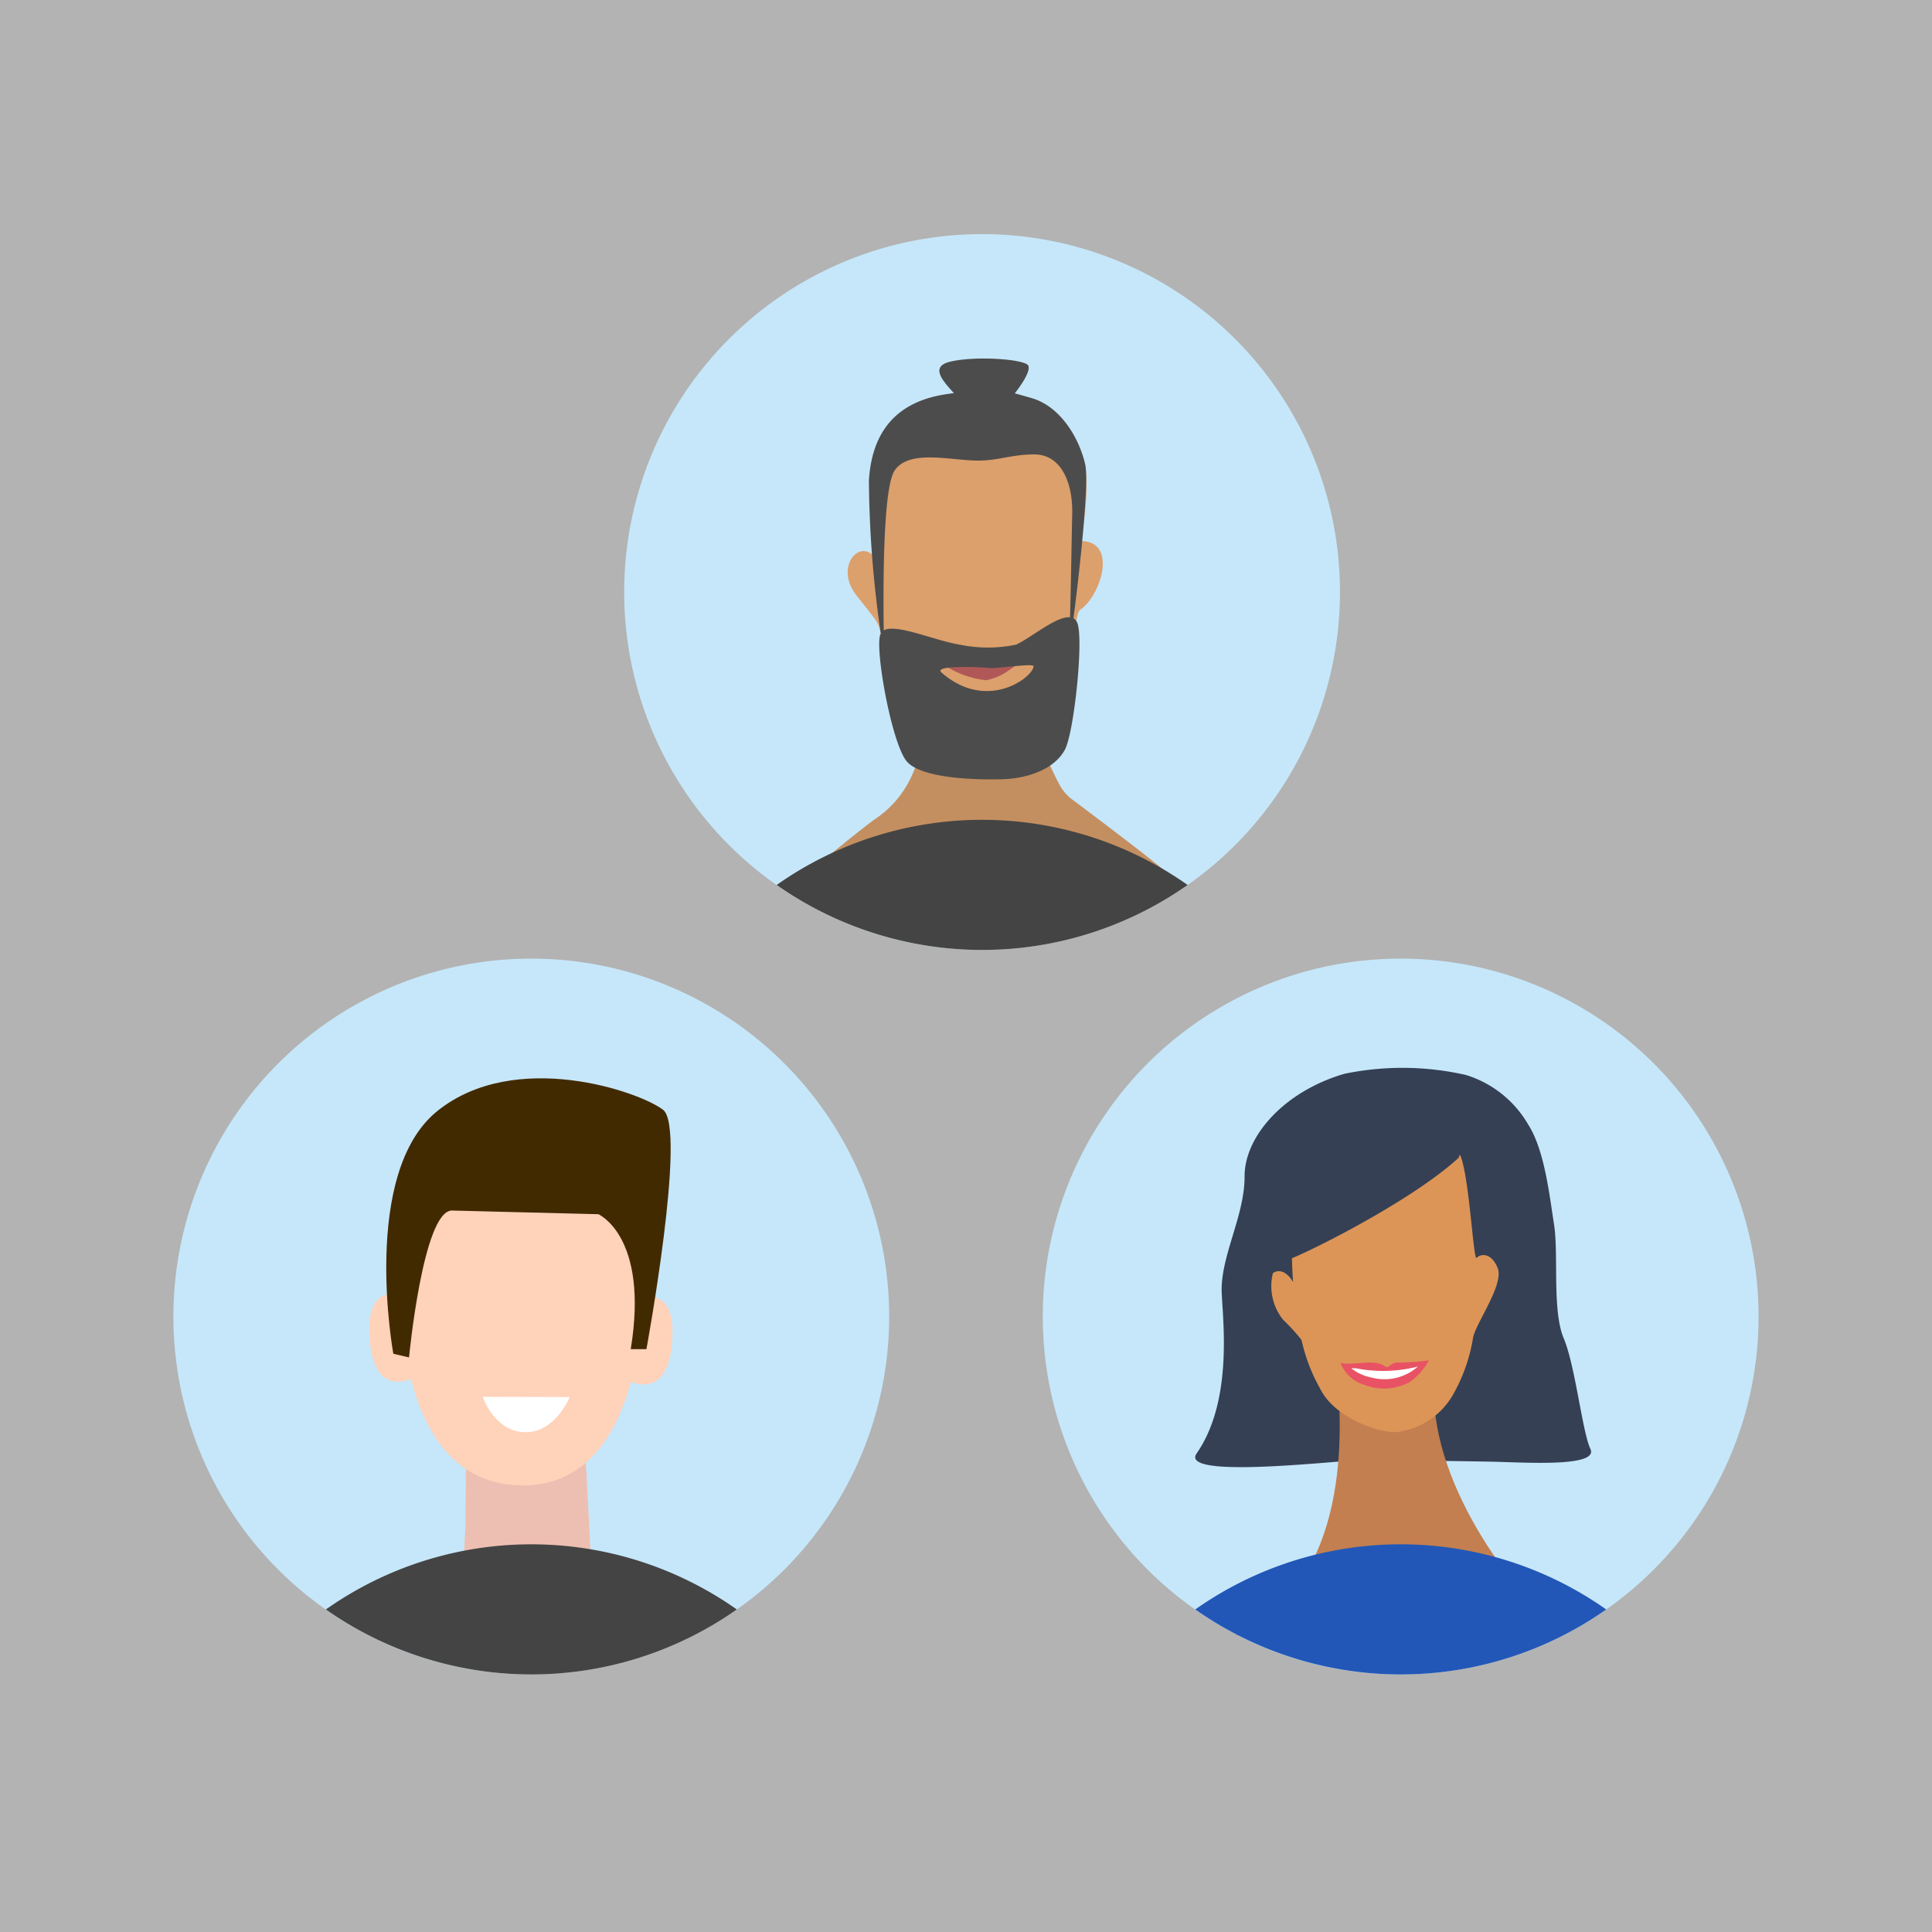
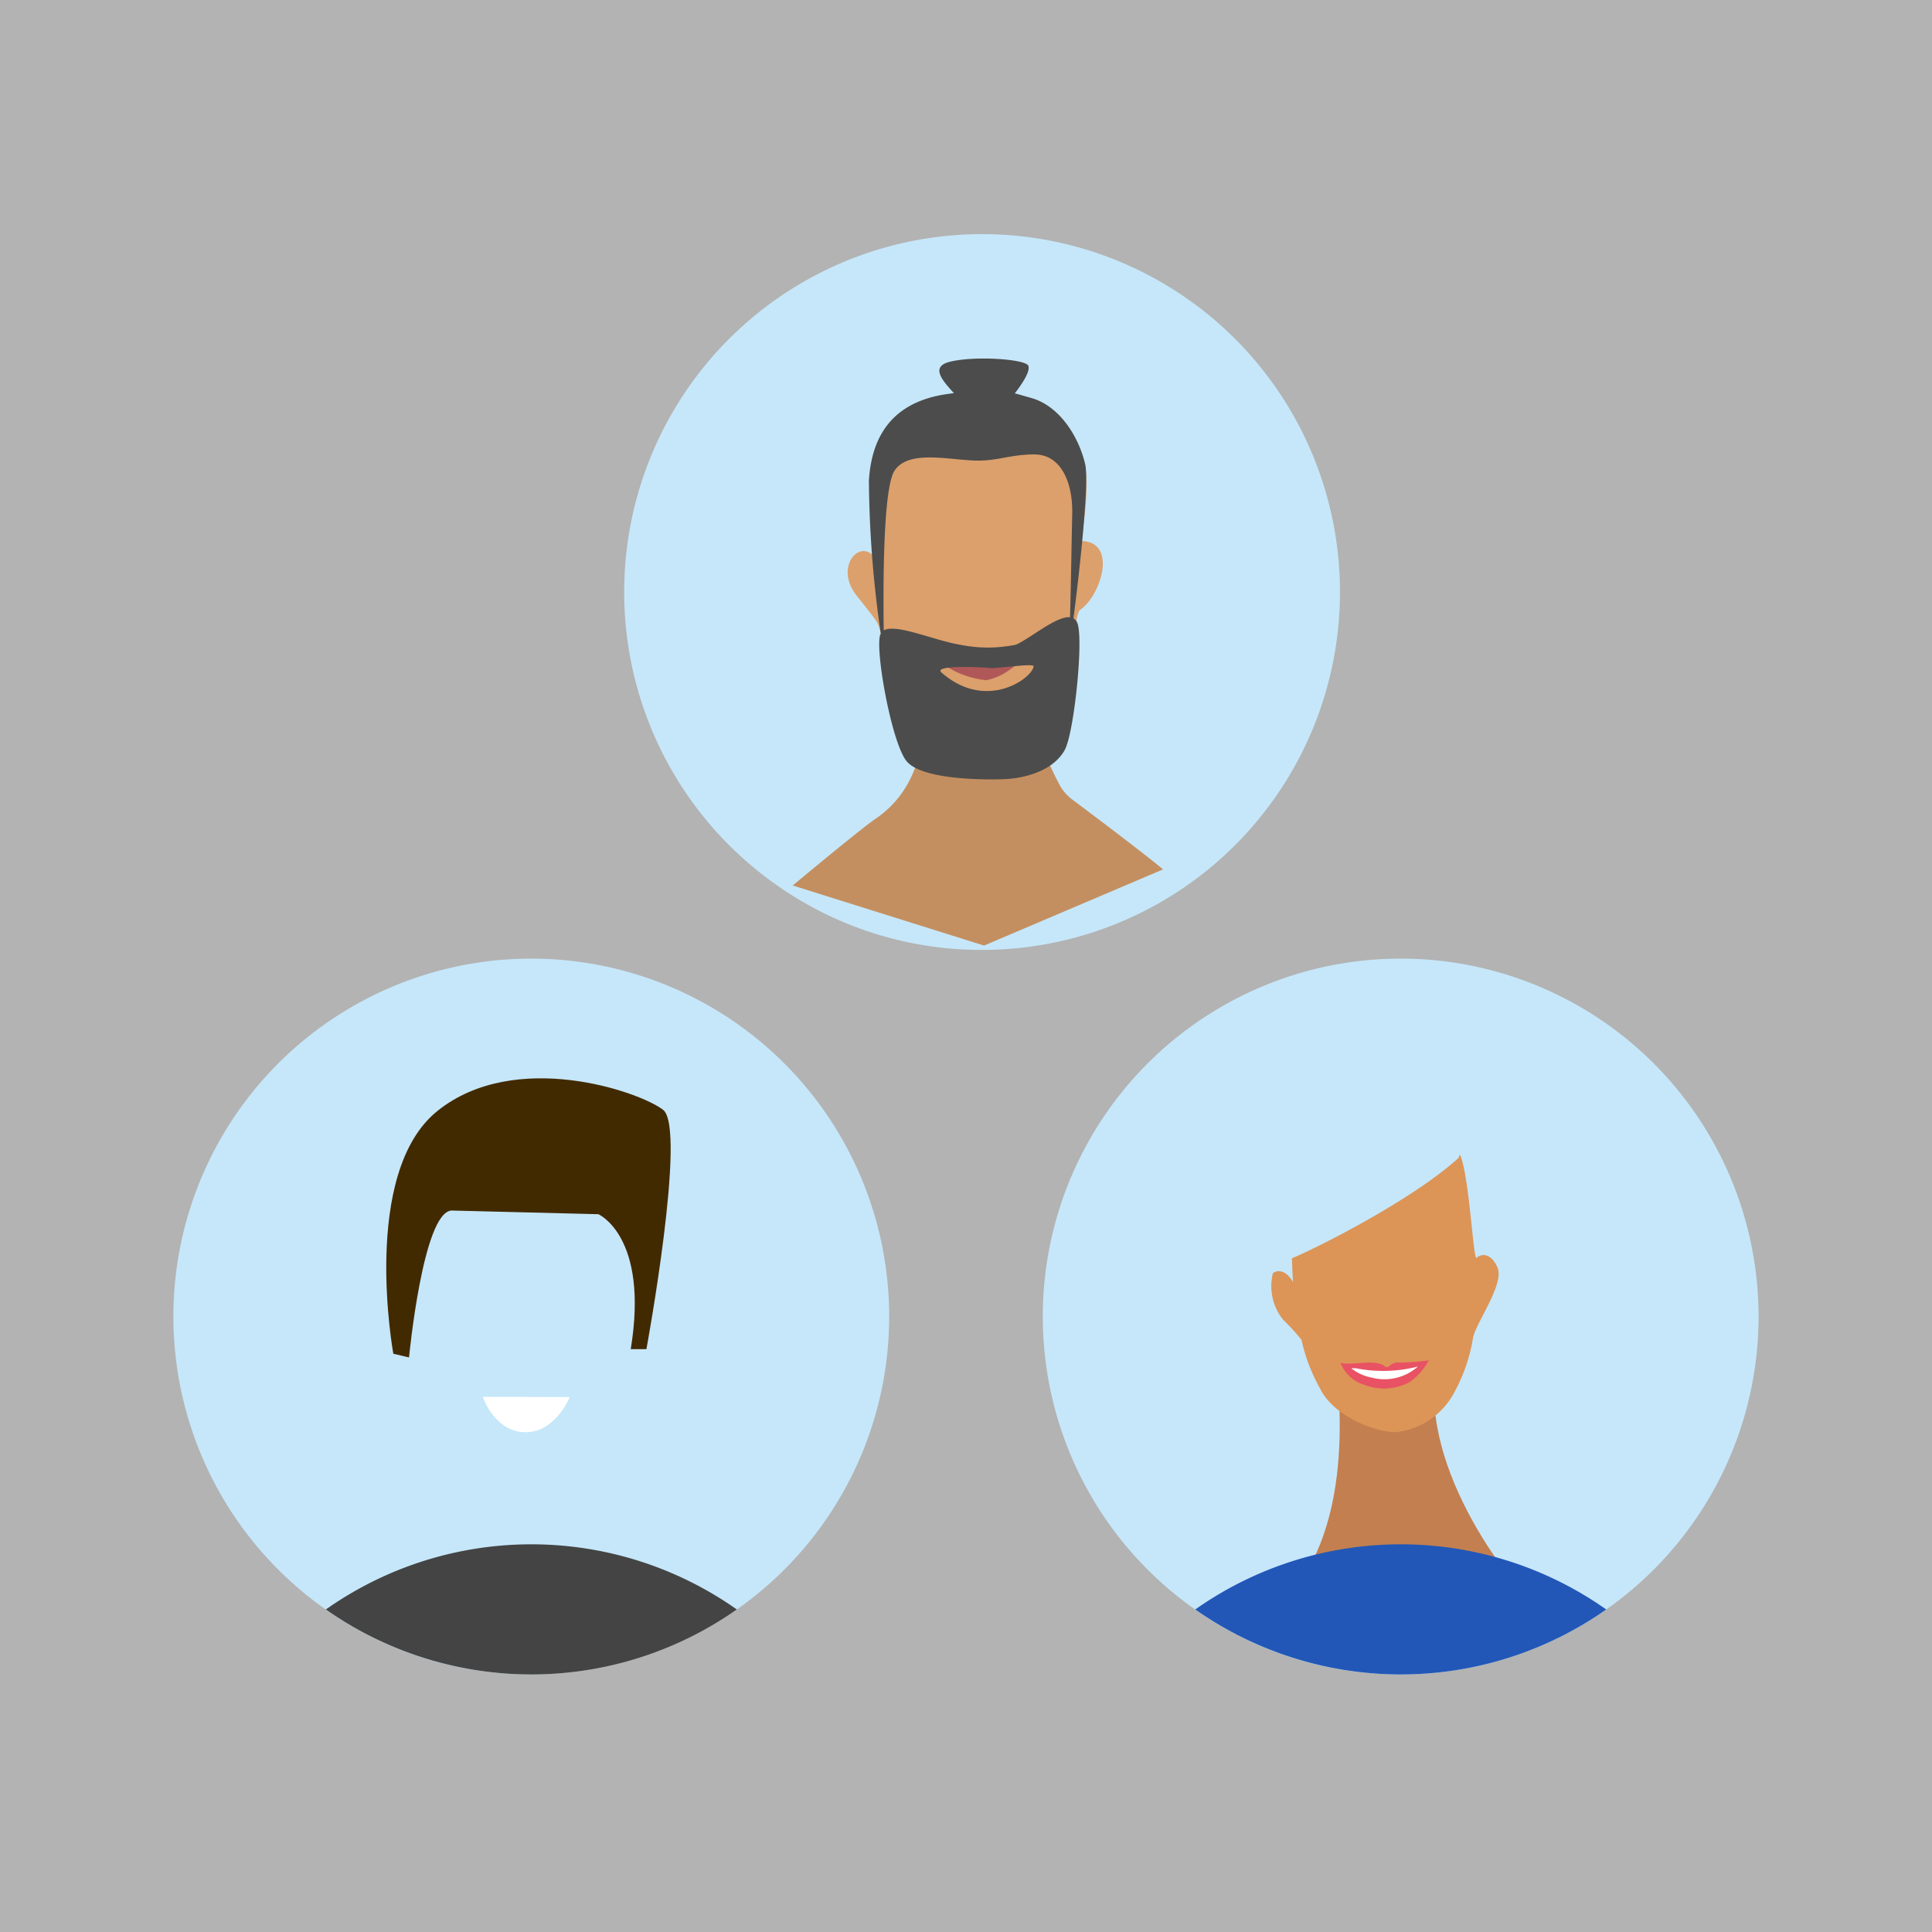
<svg xmlns="http://www.w3.org/2000/svg" id="Illus_Spot_General_NC" data-name="Illus / Spot / General / NC" width="120" height="120" viewBox="0 0 120 120">
  <rect x="0" y="0" width="120" height="120" fill="#808080" stroke="none" />
  <rect id="Container_120x120" data-name="Container 120x120" width="120" height="120" fill="#fff" opacity="0.4" />
  <g id="nurses" transform="translate(-499.881 -900)">
    <g id="female_nurse" data-name="female nurse">
      <path id="circle" d="M586.881,1004a22.063,22.063,0,0,1-12.981-4.183A22.229,22.229,0,1,1,586.881,1004Z" fill="#c6e7fa" />
-       <path id="hair" d="M584.465,990.672c-2.455.152-11.33,1.148-10.257-.4,2.247-3.239,1.632-8.171,1.556-9.972-.095-2.24,1.428-4.771,1.42-7.226s2.39-5.256,6.189-6.376a17.764,17.764,0,0,1,7.56.071,6.767,6.767,0,0,1,3.861,3.068c1.017,1.586,1.315,4.329,1.61,6.206s-.127,5.344.6,7.075,1.146,5.767,1.66,6.879c.534,1.154-4.137.832-6.111.791C590.8,990.752,584.465,990.672,584.465,990.672Z" fill="#354054" />
      <path id="neck" d="M582.926,985.167c.313,3.5.942,13.155-6.271,16.378,6.775.891,21.3.1,19.264-1.267s-7.931-9.112-6.823-15.284C585.258,985.007,582.926,985.167,582.926,985.167Z" fill="#c37f4f" />
      <path id="Path_13" data-name="Path 13" d="M592.9,978.748c-.413-.989-1.071-.863-1.3-.621-.214.224-.452-5.128-1.039-6.413l-.089.206c-2.768,2.533-8.619,5.516-10.343,6.231.007.484.031.978.065,1.475-.459-.775-.993-.76-1.253-.542a3.342,3.342,0,0,0,.635,2.887,12.211,12.211,0,0,1,1.145,1.255,10.88,10.88,0,0,0,1.148,3.009c.935,1.929,3.9,2.83,4.826,2.707a4.691,4.691,0,0,0,3.534-2.493,10.521,10.521,0,0,0,1.15-3.385C591.6,982.1,593.318,979.757,592.9,978.748Z" fill="#dc9557" />
      <path id="lips" d="M583.142,984.652c.6.138,1.524-.082,2.13-.006s.6.262.751.266.3-.293.676-.285a12.014,12.014,0,0,0,1.931-.137,3.949,3.949,0,0,1-1.173,1.344,3.359,3.359,0,0,1-2.815.188A2.3,2.3,0,0,1,583.142,984.652Z" fill="#e95264" />
      <path id="teeth" d="M584.1,984.986a8.69,8.69,0,0,0,3.851-.109,3.126,3.126,0,0,1-2.886.684,2.91,2.91,0,0,1-1.254-.574" fill="#fff" />
      <path id="shirt" d="M599.646,999.967a22.147,22.147,0,0,0-25.525,0,22.2,22.2,0,0,0,25.525,0Z" fill="#2257b8" />
    </g>
    <g id="beard_nurse" data-name="beard nurse">
      <path id="circle-2" data-name="circle" d="M560.881,959a22.063,22.063,0,0,1-12.981-4.183A22.229,22.229,0,1,1,560.881,959Z" fill="#c6e7fa" />
      <g id="Group_1" data-name="Group 1">
        <path id="neck-2" data-name="neck" d="M557.571,943c-.332,1.936-.11,5.687-3.321,7.865-.941.638-5.131,4.135-5.131,4.135L561,958.731,572.119,954s-.9-.791-5.658-4.357a2.729,2.729,0,0,1-.79-.938,20.529,20.529,0,0,1-2.01-5.705Z" fill="#c48f60" />
        <path id="face" d="M554.306,927.768c-.7,1.793-.239,6.642-.2,6.735-.934-.964-2.372.785-1.023,2.485s1.3,1.62,1.477,2.216c.373,1.24-.3,3.15,1.162,4.3,1.266.993,3.312,2.9,5.455,2.55s4.591-2.223,5.052-3.25.262-4.538.751-4.938c1.233-.811,2.38-4.214.057-4.264.6-3.883.377-5.428-.546-6.14a9.26,9.26,0,0,0-6.161-1.354C558.062,926.59,554.306,927.768,554.306,927.768Z" fill="#dca06c" />
        <path id="mouth" d="M558.394,941.215a4.42,4.42,0,0,1,2.405-.263,1.62,1.62,0,0,0,.991-.1,10.913,10.913,0,0,1,1.8.047s-.84.594-1.017.714a3.567,3.567,0,0,1-1.442.636A5.757,5.757,0,0,1,558.394,941.215Z" fill="#b05858" />
        <path id="hair_and_beard" data-name="hair and beard" d="M566.555,938.407c.382-2.9.983-8.434.731-9.555-.357-1.591-1.507-3.609-3.352-4.133-.4-.114-.724-.209-1.023-.286.444-.574.966-1.351.846-1.708-.14-.415-3.3-.646-4.873-.256-1.228.3-.494,1.144.247,1.948l-.437.061c-3.087.446-4.656,2.281-4.844,5.374a68.63,68.63,0,0,0,.738,9.506.549.549,0,0,0-.043.084c-.3,1.05.708,6.6,1.617,7.8s4.853,1.2,6.074,1.154c1.313-.05,3.076-.525,3.784-1.825.574-1.057,1.18-6.877.776-7.877A.554.554,0,0,0,566.555,938.407Zm-8.2,3.362c-.551-.483,2.605-.327,3.01-.277s2.728-.319,2.714-.107C564.032,942.085,561.169,944.235,558.355,941.769Zm4.626-1.727a8.621,8.621,0,0,1-3.485,0c-1.591-.262-3.955-1.329-4.725-.888-.043-3.039-.03-8.858.673-9.921.892-1.348,3.469-.629,5.191-.624,1.249,0,2.078-.384,3.493-.384,1.619,0,2.4,1.677,2.35,3.727-.039,1.585-.076,4.415-.135,6.388C565.489,938.248,563.839,939.678,562.981,940.042Z" fill="#4c4c4c" />
      </g>
-       <path id="shirt-2" data-name="shirt" d="M573.646,954.967a22.147,22.147,0,0,0-25.525,0,22.2,22.2,0,0,0,25.525,0Z" fill="#444" />
    </g>
    <g id="Smile_nurse" data-name="Smile nurse">
      <path id="circle-3" data-name="circle" d="M532.881,1004a22.063,22.063,0,0,1-12.981-4.183A22.229,22.229,0,1,1,532.881,1004Z" fill="#c6e7fa" />
-       <path id="neck-3" data-name="neck" d="M528.841,989.364l-.057,5.51-.172,3.329,8.035-.23-.459-8.666-7.461-.287Z" fill="#edbfb2" />
      <path id="shirt-3" data-name="shirt" d="M545.646,999.967a22.147,22.147,0,0,0-25.525,0,22.2,22.2,0,0,0,25.525,0Z" fill="#444" />
-       <path id="face-2" data-name="face" d="M539.883,980.573a34.076,34.076,0,0,0-.012-4.38s-.115-5.05-6.083-5.509-7.806,2.066-8.953,5.739a31.3,31.3,0,0,0-.111,4c-.9-.2-2.1.014-1.883,2.768.228,2.846,1.638,2.811,2.569,2.462.877,3.42,2.777,6.506,6.771,6.607,3.962.1,5.93-2.956,6.89-6.43.932.344,2.328.364,2.554-2.467C541.834,980.754,540.76,980.428,539.883,980.573Z" fill="#ffd2ba" />
      <path id="smile" d="M529.867,986.759s5.331.017,5.4.015c0,0-.847,2.109-2.64,2.181S530.018,987.2,529.867,986.759Z" fill="#fff" />
      <path id="hair-2" data-name="hair" d="M527.923,975.188l9.125.229s3.157,1.378,2.009,8.38h.975s2.526-13.717,1.034-14.865-9.183-3.788-14,.058-2.755,15.094-2.755,15.094l.976.229S526.144,975.3,527.923,975.188Z" fill="#422a00" />
    </g>
  </g>
</svg>